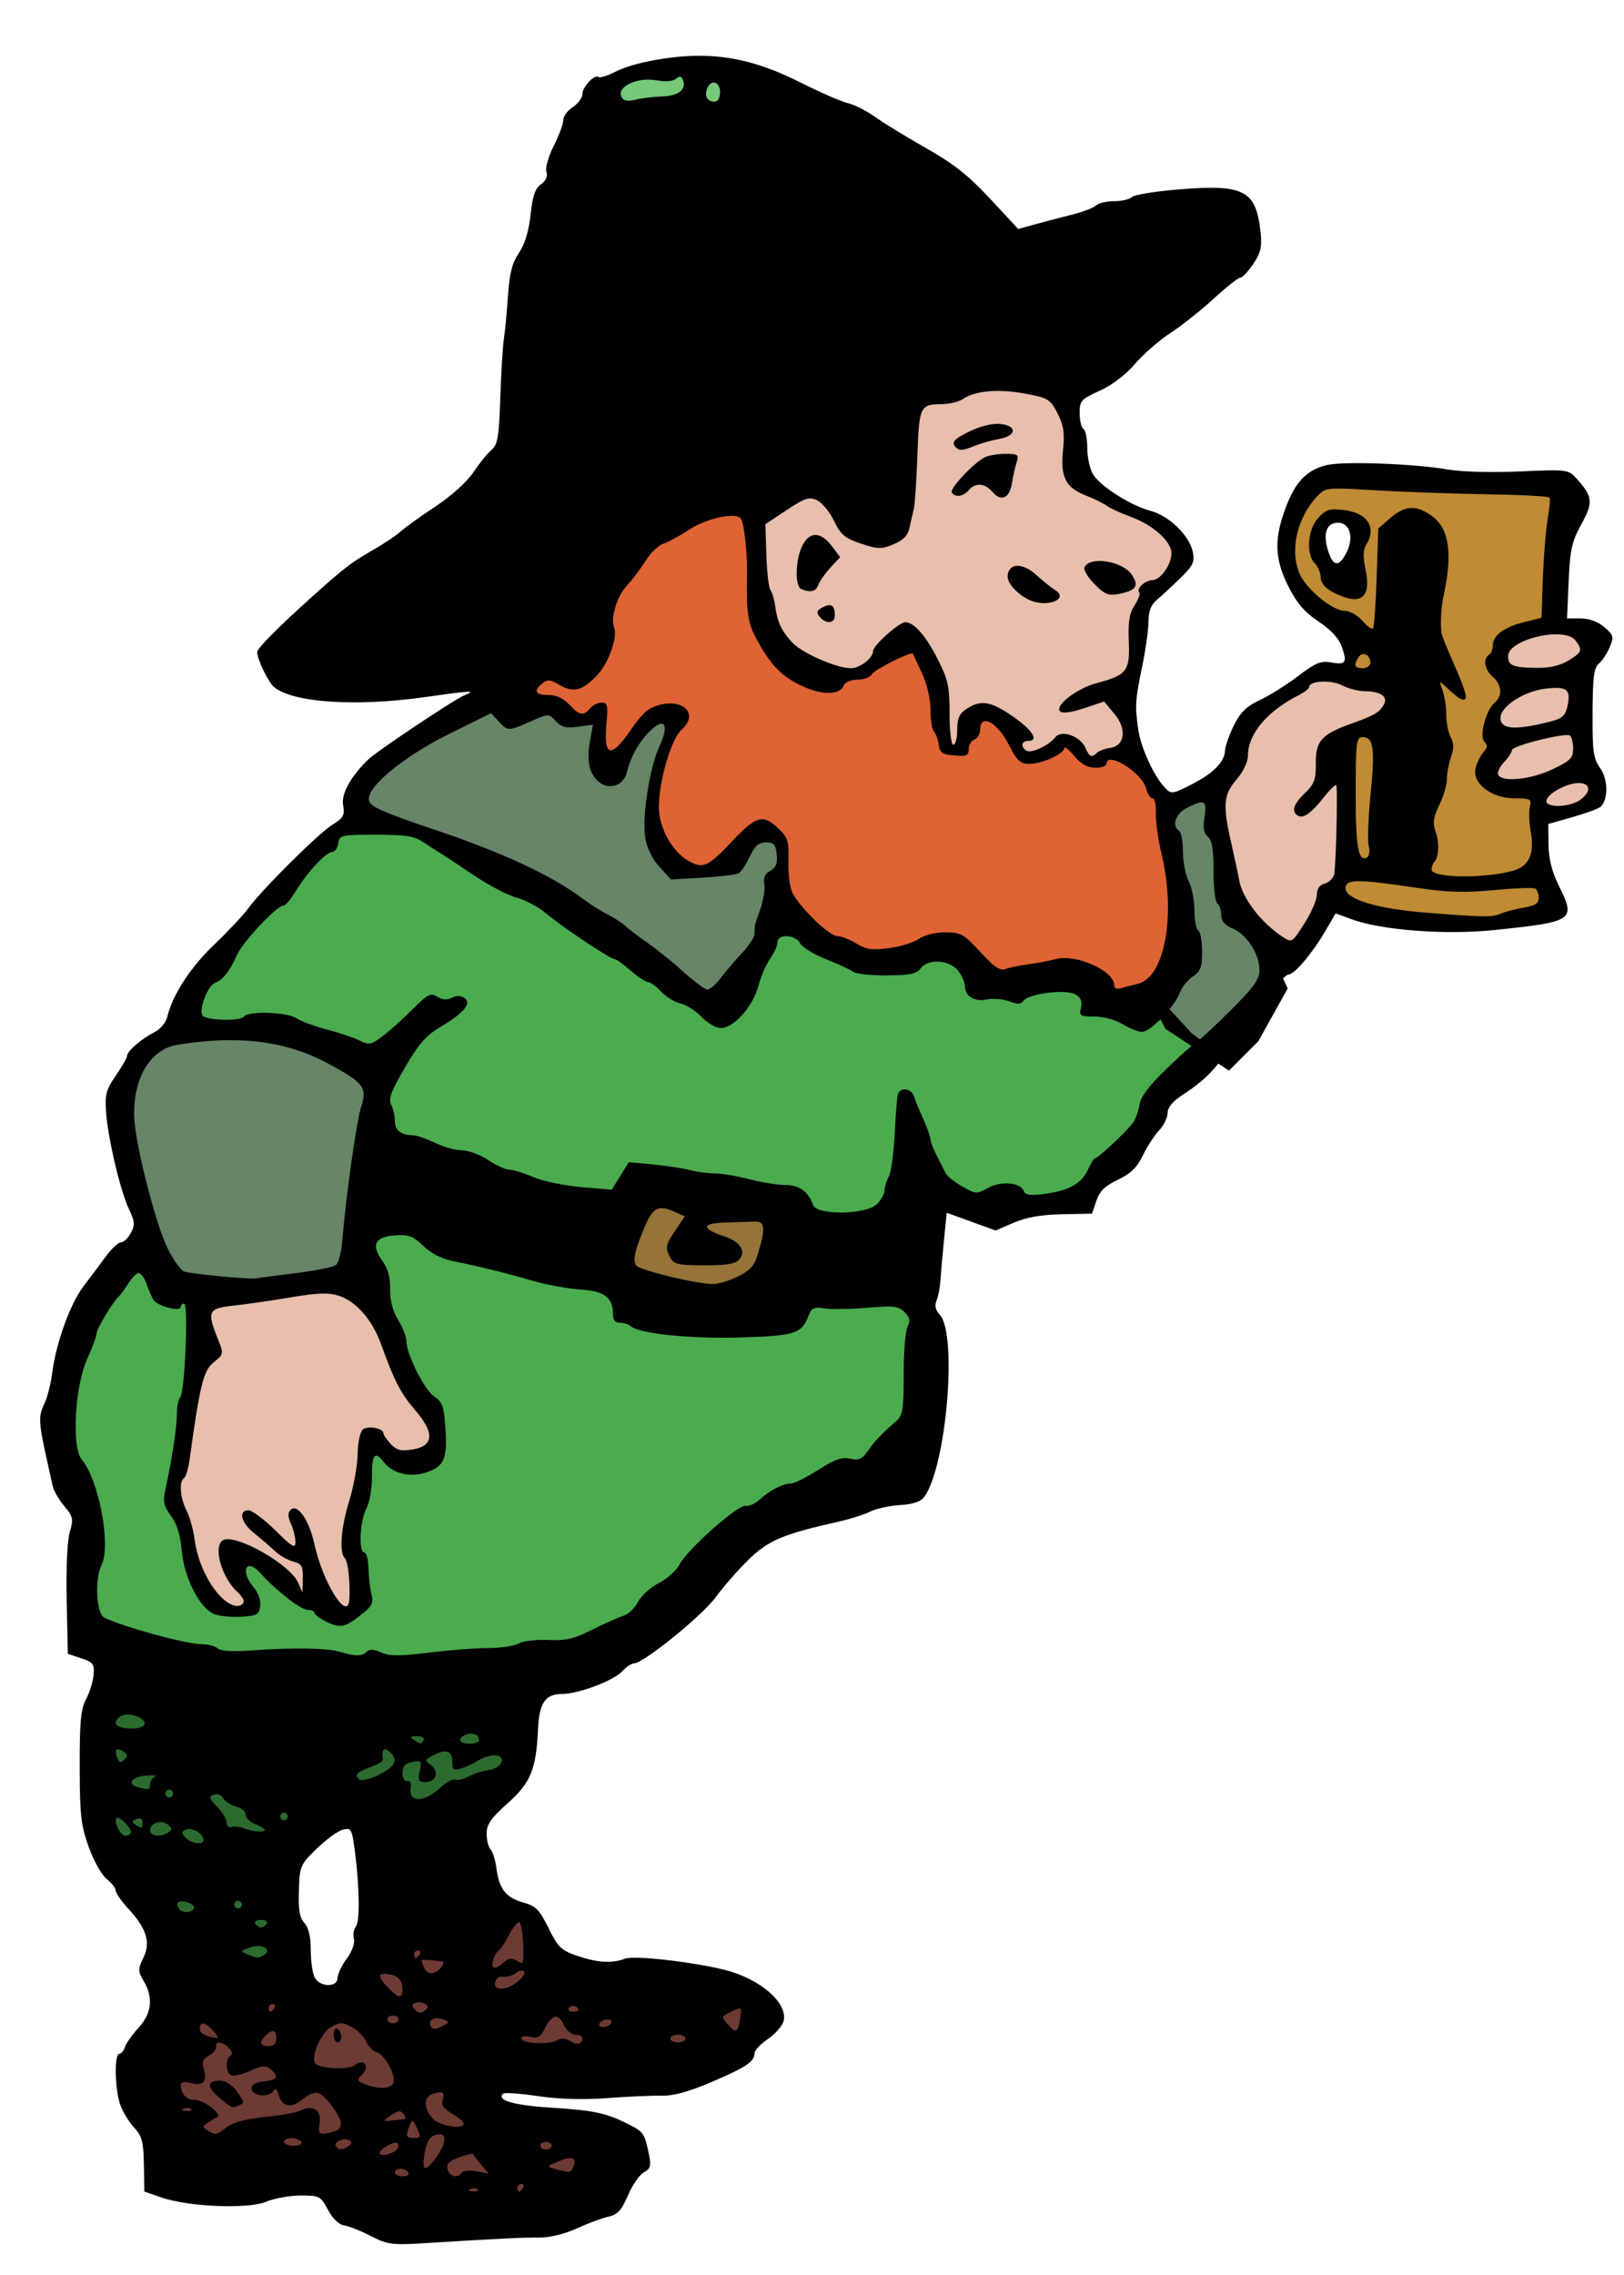
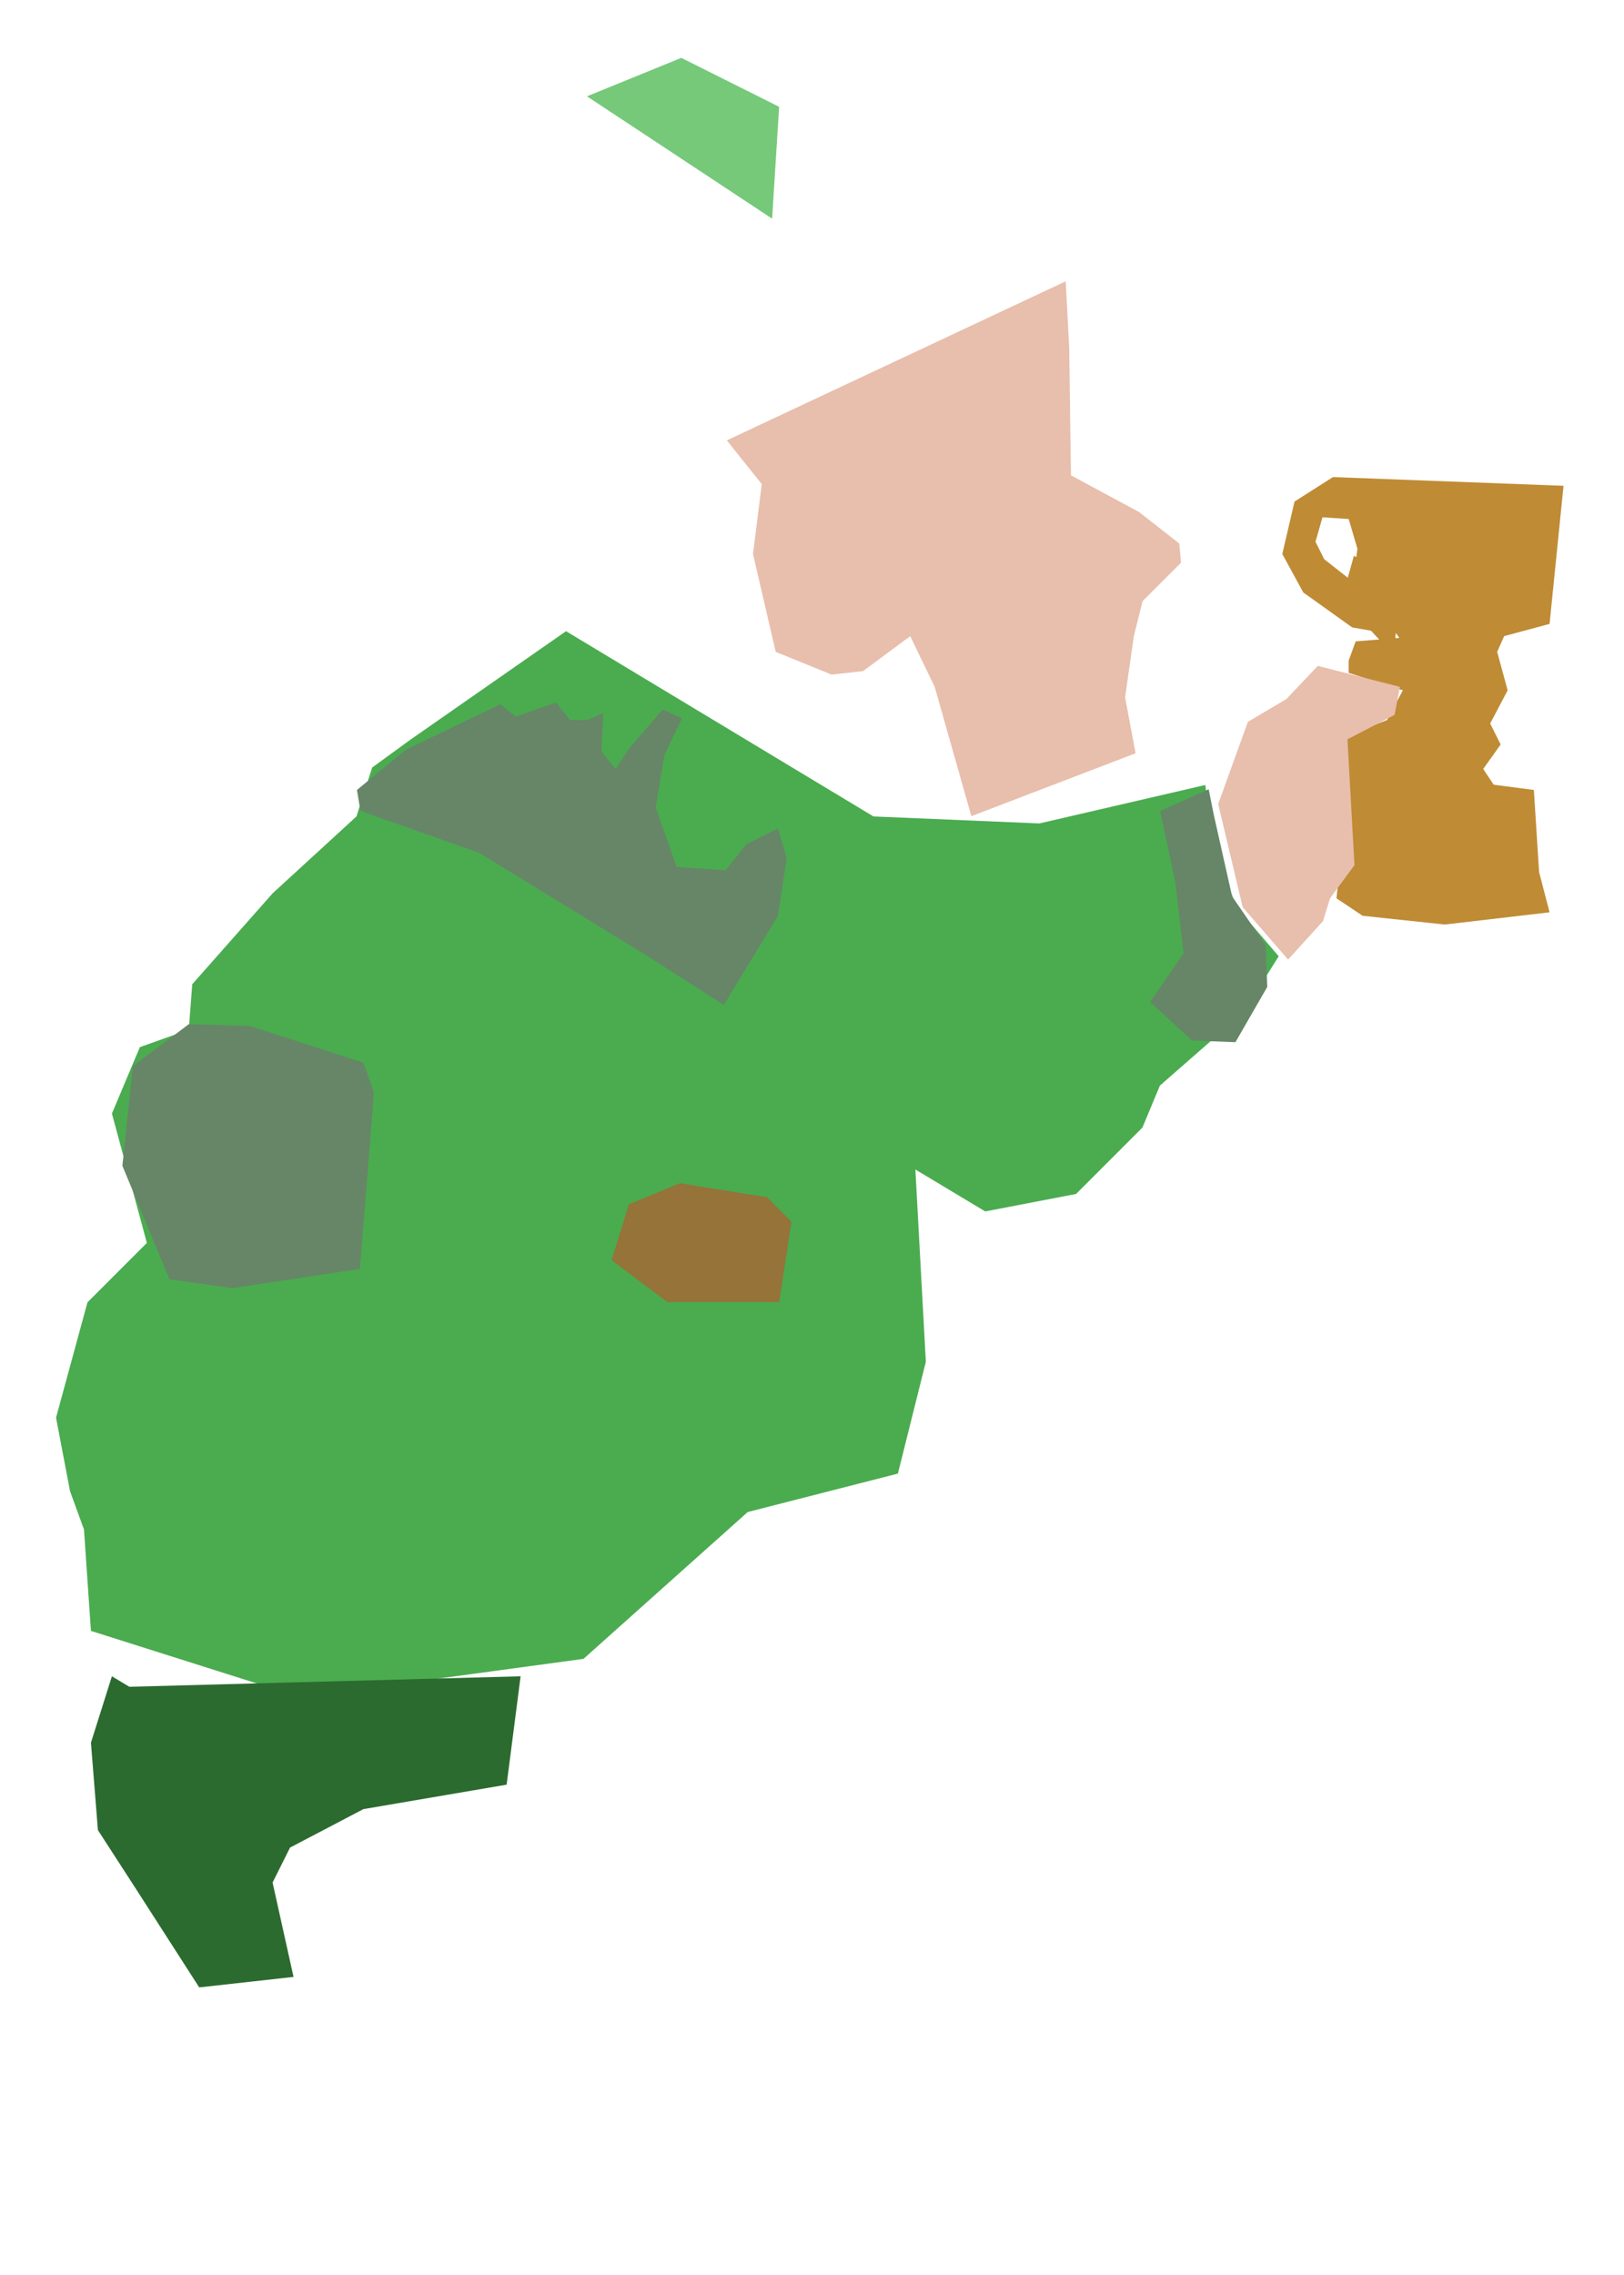
<svg xmlns="http://www.w3.org/2000/svg" width="150mm" height="210mm" version="1.1" viewBox="0 0 150 210">
  <g transform="translate(-.145 -43.582)">
    <g transform="translate(3.704 -3.175)">
      <path d="m94.874 72.724-31.302 14.683 3.227 4.034-0.807 6.454 2.098 9.036 5.163 2.098 2.904-0.323 4.356-3.227 2.259 4.679 3.388 11.94 15.167-5.809-0.968-5.163 0.807-5.647 0.807-3.227 3.55-3.55-0.161-1.775-3.711-2.904-6.293-3.388-0.161-11.779z" fill="#e8beac" />
      <path d="m119.56 90.795-3.55 2.259-1.13 4.84 1.936 3.55 4.518 3.227 1.74 0.307 0.759 0.809-2.177 0.174-0.645 1.775v1.129l5.002 1.613-1.452 2.743-3.711 1.452-0.161 7.745-0.807 7.261 2.421 1.613 7.583 0.807 9.681-1.129-0.968-3.711-0.484-7.583-3.711-0.484-0.968-1.452 1.613-2.259-0.968-1.936 1.613-3.066-0.968-3.55 0.645-1.452 4.195-1.129 1.29-12.747zm-0.968 3.711 2.42 0.161 0.807 2.743-0.104 0.78-0.219-0.134-0.569 2.031-2.174-1.708-0.807-1.613zm6.767 10.673 0.332 0.46-0.368 0.029z" fill="#bf8b34" />
      <path d="m125.74 110.16-7.583-1.936-2.904 3.066-3.55 2.098-2.743 7.583 2.259 9.52 4.195 4.84 3.227-3.55 0.645-2.098 2.259-3.066-0.645-11.617 4.356-2.259z" fill="#e8beac" />
      <path d="m4.84 197.3 19.36 6.131 26.136-3.549 15.165-13.552 13.874-3.549 2.581-10.325-0.968-17.746 6.453 3.872 8.389-1.613 6.131-6.131 1.613-3.872 7.744-6.776 3.227-5.163-3.872-4.517-2.259-5.808-0.645-5.485-15.326 3.55-15.326-0.646-28.394-17.101-14.358 10.003-3.549 2.581-1.452 4.517-7.744 7.099-7.421 8.389-0.323 4.195-4.517 1.613-2.581 6.131 3.227 11.939-5.485 5.485-2.904 10.648 1.291 6.776 1.291 3.549z" fill="#4aac4f" />
-       <path d="m55.988 90.795-12.263 15.974-0.484 5.324 4.518-0.161 1.291 1.452 2.098-0.484 0.323 0.161v3.872l1.291 0.161 3.55-4.034 2.259-0.323-1.452 4.356-0.484 5.809 1.613 3.227 1.452 0.968 3.711-0.645 3.066-3.227 2.098 1.291-0.323 6.777 8.068 4.356 7.906-1.452 4.679 3.227 7.745-0.484 2.098 2.098h3.227l3.711-5.97-1.936-11.779-3.388-5.486-3.066 1.291-2.582-1.936-2.098 0.807-1.452 0.484-1.129-0.807-2.582-3.227-1.452 0.161-0.968 3.227-1.291 0.161-0.807-6.454-2.582-4.195-4.356 3.388-5.324 0.323-3.872-5.809-1.129-13.392z" fill="#df6334" />
      <path d="m8.389 202.46 36.138-0.968-1.291 10.003-13.229 2.259-6.776 3.549-1.613 3.227 1.936 8.712-8.712 0.968-5.808-9.035-3.549-5.485-0.645-8.067 1.936-6.131z" fill="#2c6b2f" />
      <path d="m68.404 56.616-9.035-4.517-8.712 3.549 17.101 11.293z" fill="#75c979" />
      <path d="m13.876 141.3-5.163 3.872-0.968 9.197 4.356 10.488 5.809 0.807 11.779-1.775 1.291-16.296-0.968-2.743-10.488-3.388z" fill="#668667" />
      <path d="m42.641 111.77-8.713 4.195-4.518 3.711 0.323 1.936 10.972 3.872 15.006 9.197 7.583 4.84 5.002-8.229 0.807-5.324-0.807-2.743-2.904 1.452-1.936 2.42-4.518-0.323-1.936-5.486 0.807-4.84 1.613-3.388-1.775-0.807-3.066 3.55-1.291 1.936-1.291-1.613 0.161-3.55-1.452 0.645h-1.613l-1.291-1.613-3.711 1.291z" fill="#668667" />
-       <path d="m34.367 222.62-6.454 9.52-5.809-1.775-10.165 0.968-0.484 10.649 1.936 4.679 14.683 0.484 6.777 5.002 14.844-1.775 4.034-5.97-11.456-2.098-1.775-4.679 9.036 0.161 12.263-0.807 5.647-4.356-2.582-2.259-12.908 0.484-6.293-4.518-0.484-3.55-6.293 0.323-1.613 1.452-2.259-0.968z" fill="#6d3b34" />
-       <path d="m14.521 165.98-0.323 7.583-1.936 11.133 1.452 4.356 0.968 3.388 1.613 2.098 1.936 0.645 1.452-0.323-1.613-3.55 0.645-1.129 2.743 1.291 2.098 2.42 1.936 0.323 2.42 1.775 1.452-1.291-0.323-6.454 1.613-9.036 1.613 1.775 3.55 0.161 0.807-1.129v-1.291l-6.777-13.715h-4.356l-5.647 0.645z" fill="#e8beac" />
-       <path d="m143.28 104.67h-6.454l-2.259 1.452 0.645 3.388h1.936l-2.42 1.936-0.807 2.42 0.968 1.613-1.129 2.904 1.291 0.645h3.227v2.42l1.613 0.323 3.388-1.129v-2.098l-1.775-6.615 1.291-3.711z" fill="#e8beac" />
      <path d="m59.215 155.98-4.679 1.936-1.613 5.163 5.163 3.872h10.326l1.129-7.422-2.259-2.259z" fill="#957339" />
      <path d="m108.08 119.61-4.484 2.01 1.392 6.494 0.773 6.649-3.092 4.484 3.865 3.556 4.02 0.155 2.938-5.102-0.155-3.865-3.092-4.484-1.701-7.576z" fill="#668667" />
-       <path transform="matrix(.265 0 0 .265 -3.559 46.757)" d="m243.56 19.432c-10.058 0.015-22.982 2.463-28.877 5.471-2.916 1.488-5.645 2.361-6.064 1.941-1.227-1.227-5.644 3.44-5.644 5.963 0 1.269-1.501 3.291-3.334 4.492-1.833 1.201-3.334 3.268-3.334 4.594 0 1.325-1.493 5.359-3.318 8.965-1.855 3.665-2.975 7.639-2.539 9.012 0.503 1.585-0.174 3.123-1.908 4.338-2.016 1.412-2.921 4.062-3.621 10.6-0.615 5.738-1.998 10.282-4.047 13.301-2.359 3.477-3.282 7.092-3.818 14.949-0.389 5.7-1.034 12.465-1.434 15.031-0.4 2.567-0.965 11.831-1.256 20.588-0.45 13.518-0.907 16.235-3.023 18-1.371 1.143-4.206 4.644-6.301 7.779-2.239 3.351-7.71 8.28-13.271 11.961-5.204 3.444-10.662 7.367-12.129 8.719-1.467 1.351-5.967 4.349-10 6.66-7.288 4.176-9.754 6.078-21.127 16.293-11.486 10.316-18.873 17.771-18.873 19.049 0 2.48 3.862 10.51 5.848 12.158 6.623 5.497 28.564 6.95 52.818 3.5 15.893-2.261 17.881-2.36 13.711-0.682-3.584 1.442-30.817 19.612-33.793 22.547-6.166 6.081-9.326 11.88-8.629 15.836 0.614 3.485 0.106 4.415-3.703 6.769-4.933 3.049-24.497 22.463-29.367 29.143-1.733 2.377-7.087 8.076-11.896 12.666-8.293 7.915-14.483 17.45-16.348 25.176-0.464 1.923-2.447 4.294-4.408 5.271-4.417 2.202-9.566 6.628-9.566 8.225 0 0.657-1.77 3.769-3.936 6.916-3.435 4.992-3.868 6.638-3.389 12.906 0.718 9.391 4.96 27.275 7.979 33.635 2.038 4.295 2.131 5.507 0.641 8.291-0.96 1.793-2.512 3.26-3.451 3.26-0.939 0-3.341 2.25-5.34 5-1.998 2.75-5.452 7.367-7.674 10.26-4.641 6.043-9.601 19.739-10.939 30.211-0.506 3.957-1.794 8.926-2.863 11.039-1.969 3.893-1.837 6.599 0.922 18.824 0.828 3.667 1.778 7.969 2.111 9.562 0.333 1.593 2.137 4.718 4.01 6.943 3.1 3.684 3.274 4.498 1.928 9.104-0.872 2.983-1.311 12.711-1.07 23.723l0.406 18.668 4.666 1.541c4.159 1.373 4.628 2 4.314 5.769-0.194 2.326-1.373 6.132-2.621 8.459-1.843 3.438-2.259 7.852-2.227 23.562 0.035 16.857 0.439 20.443 3.162 28 1.718 4.767 4.53 9.767 6.248 11.111 1.718 1.345 3.127 3.144 3.131 4 0.004 0.856 2.028 3.756 4.498 6.445 6.328 6.889 7.755 11.625 5.137 17.031-1.906 3.936-1.894 4.627 0.137 8.065 3.411 5.775 2.815 11.201-1.785 16.238-2.204 2.413-4.343 5.449-4.756 6.748-0.412 1.299-1.31 2.361-1.994 2.361-1.74 0-1.554 12.007 0.271 17.469 0.833 2.493 3.011 6.146 4.84 8.119 2.847 3.072 3.35 4.94 3.486 12.988l0.158 9.398 6 2.068c9.493 3.272 30.213 4.102 36.496 1.461 2.84-1.194 8.24-2.167 12-2.166 6.535 0.003 6.955 0.224 9.504 5 1.623 3.041 3.811 5.159 5.59 5.412 1.607 0.229 5.808 1.893 9.334 3.697 6.025 3.083 7.254 3.227 20.41 2.406 23.952-1.495 32.463-1.905 38.494-1.853 3.425 0.029 8.728-1.278 12.865-3.172 3.871-1.772 8.839-3.618 11.041-4.102 3.204-0.704 4.568-2.19 6.824-7.434 1.551-3.605 4.047-7.212 5.549-8.016 2.206-1.181 2.567-2.277 1.879-5.703-1.529-7.612-1.918-8.266-6.311-10.564-8.284-4.335-12.419-5.276-27.357-6.223-13.604-0.862-19.64-2.575-17.303-4.912 0.461-0.461 5.897-0.086 12.08 0.834 7.376 1.097 15.771 1.337 24.408 0.699 7.24-0.535 15.775-0.91 18.967-0.834 3.967 0.094 9.454-1.426 17.334-4.805 12.027-5.156 14.856-7.059 14.871-10.006 0.005-0.969 2.116-3.197 4.689-4.949 2.573-1.753 5.021-4.545 5.438-6.207 1.599-6.37-8.243-14.849-20.803-17.924-11.496-2.814-31.264-5.019-34.42-3.838-4.577 1.712-9.685 1.411-16.715-0.984-5.575-1.9-6.688-2.977-9.977-9.645-3.179-6.445-4.431-7.71-8.859-8.953-6.025-1.69-8.384-4.7-9.303-11.877-0.366-2.855-1.279-5.804-2.029-6.555-0.75-0.75-1.38-3.195-1.4-5.432-0.03-3.275 1.421-5.375 7.453-10.787 7.978-7.158 9.838-11.761 10.484-25.945 0.4-8.789 2.566-12 8.096-12 5.928 0 18.308-4.653 21.363-8.029 1.313-1.451 3.103-2.639 3.978-2.639 3.249 0 23.741-16.592 28.451-23.037 2.683-3.67 7.878-9.595 11.545-13.168 6.84-6.666 12.068-8.866 31.332-13.178 4.033-0.903 8.995-2.481 11.023-3.508 2.029-1.027 6.69-2.046 10.357-2.266 4.634-0.277 7.222-1.157 8.482-2.881 7.665-10.483 11.608-56.513 5.426-63.344-1.519-1.679-1.92-3.314-1.203-4.902 0.591-1.311 1.21-4.482 1.375-7.049 0.165-2.567 0.73-8.936 1.254-14.154l0.951-9.488 8.531 3.094 8.529 3.094 6.305-2.725c4.343-1.877 9.566-2.791 16.793-2.939l10.488-0.215 1.512-4.479c1.13-3.35 3.02-5.195 7.51-7.332 4.461-2.123 6.686-4.284 8.676-8.426 1.472-3.063 4.023-7.003 5.668-8.754 1.645-1.75 2.99-4.487 2.99-6.08 0-1.881 1.754-4.038 5-6.15 5.606-3.648 9.058-6.566 12.664-11.035l3.717 2.445 10.227-10.227 10.227-18.408-1.617-3.504c0.92-0.869 1.614-1.37 1.978-1.373 2.016-0.014 8.24-7.385 12.748-15.094l3.609-6.172 5.723 2.094c10.319 3.777 32.685 5.462 49.434 3.725 27.886-2.892 28.607-3.376 22.717-15.301-2.488-5.037-3.615-9.469-3.674-14.459l-0.086-7.195 8.559-2.43c4.707-1.336 9.098-2.969 9.756-3.627 2.651-2.65 2.538-9.547-0.219-13.418-2.391-3.358-2.726-5.78-2.662-19.23 0.059-12.369 0.489-15.732 2.191-17.145 1.165-0.967 2.866-3.54 3.781-5.717 1.53-3.64 1.38-4.202-1.871-6.998-2.241-1.928-5.266-3.042-8.264-3.043l-4.729-0.002 0.564-12.891c0.486-11.122 1.098-13.867 4.453-19.98 4.213-7.677 3.981-9.605-1.938-16.105-2.609-2.865-3.345-2.949-19.555-2.225-9.519 0.425-20.299 0.148-24.789-0.639-11.683-2.046-36.502-2.975-42.408-1.588-6.93 1.628-10.966 5.759-14.316 14.648-4.17 11.065-3.975 17.939 0.779 27.447 3.006 6.012 5.639 9.095 10.598 12.408 4.45 2.974 7.107 5.89 8.16 8.953 1.884 5.481 1.323 6.221-3.996 5.275-3.351-0.596-5.39 0.26-11.215 4.719-3.915 2.997-9.914 6.767-13.332 8.379-4.799 2.263-6.886 4.298-9.16 8.932-1.62 3.3-2.99 7.199-3.045 8.666-0.149 4.006-4.093 7.989-11.762 11.875-6.671 3.38-6.959 3.413-9.234 1.041-3.829-3.993-8.369-13.945-9.268-20.311-1.173-8.315-1.073-9.909 1.397-21.938 1.204-5.867 2.189-12.918 2.189-15.668 1.5e-4 -3.426 0.874-5.733 2.773-7.332 1.525-1.283 5.183-4.67 8.129-7.525 4.633-4.49 5.245-5.746 4.535-9.297-1.135-5.676-8.27-12.613-14.723-14.316-6.777-1.789-17.177-8.334-19.939-12.551-1.159-1.769-2.107-5.903-2.107-9.186s-0.601-6.34-1.334-6.793c-0.733-0.453-1.334-2.921-1.334-5.484 0-4.332 0.494-4.885 7-7.826 4.266-1.928 9.084-5.594 12.334-9.385 2.933-3.421 8.474-8.251 12.312-10.732 3.838-2.482 10.583-7.825 14.988-11.875 4.405-4.05 8.593-7.363 9.307-7.363 0.713 0 2.754-2.144 4.535-4.766 2.617-3.853 3.116-5.937 2.602-10.877-1.539-14.769-5.596-16.961-28.08-15.164-8.403 0.672-15.936 1.879-16.738 2.682-0.803 0.803-3.62 1.459-6.26 1.459s-5.465 0.666-6.279 1.48c-0.814 0.814-4.684 2.282-8.6 3.262-3.916 0.98-9.691 2.492-12.832 3.359l-5.711 1.578-9.791-10.539c-7.498-8.07-12.72-12.197-22.289-17.611-6.873-3.889-14.897-8.795-17.83-10.902-2.933-2.107-7.134-4.237-9.334-4.732-2.2-0.496-9.699-3.763-16.666-7.26-12.96-6.505-23.647-9.309-35.414-9.291zm-6.465 7.32c0.386 0.059 0.677 0.42 0.934 1.09 1.292 3.367-1.522 5.575-7.346 5.769-3.14 0.105-7.216 0.596-9.059 1.094-1.842 0.497-3.793 0.463-4.334-0.078-3.68-3.68 4.095-8.052 11.762-6.613 2.838 0.532 5.5 0.31 6.533-0.547 0.641-0.532 1.124-0.774 1.51-0.715zm11.73 2.008c1.125 0.039 2.148 1.231 2.148 3.328 0 2.013-0.761 3.332-1.922 3.332-2.524 0-3.619-1.908-2.607-4.545 0.568-1.479 1.506-2.146 2.381-2.115zm98.74 107.42c3.026-0.018 6.351 0.294 9.807 0.949 8.015 1.52 8.72 1.952 11.238 6.889 2.132 4.178 2.527 6.802 1.912 12.688-0.985 9.426 0.855 13.112 7.936 15.895 3.017 1.185 6.318 2.803 7.334 3.594 1.016 0.79 4.847 2.547 8.514 3.902 7.684 2.841 14 8.527 14 12.605 0 3.953-3.853 9.389-6.656 9.389-2.544 0-5.799 3.099-4.559 4.34 0.419 0.419-0.314 2.404-1.629 4.41-1.826 2.787-2.304 5.784-2.022 12.695 0.418 10.249-0.689 11.657-11.406 14.48-6.663 1.755-14.51 7.824-12.594 9.74 0.836 0.836 3.785 0.467 8.342-1.047l7.049-2.342 3.594 4.305c4.438 5.315 3.68 11.145-1.541 11.863-1.784 0.245-3.813 0.997-4.51 1.668l-0.002-0.002c-1.901 1.832-2.636 1.515-4.082-1.76-1.783-4.039-8.354-6.337-10.447-3.654-2.253 2.887-8.388 5.758-10.076 4.715-2.121-1.311-1.79-3.412 0.539-3.412 4.324 0 1.169-4.376-6.971-9.668-6.469-4.205-9.769-4.552-14.408-1.512-2.559 1.677-3.287 3.298-3.287 7.332 0 2.849-0.601 5.18-1.334 5.18-0.779 0-1.332-4.5-1.332-10.834 0-9.474-0.519-11.855-4.125-18.951-4.182-8.23-8.257-12.881-11.285-12.881-2.212 0-11.258 8.067-11.258 10.039 0 2.424-4.581 5.961-7.721 5.961-5.083 0-17.035-5.249-20.504-9.004-3.762-4.072-5.17-7.125-5.926-12.855-0.28-2.123-1.003-4.521-1.607-5.332-0.604-0.811-1.249-6.311-1.436-12.221l-0.34-10.744 7.396-4.91c6.34-4.21 7.847-4.704 10.559-3.469 1.74 0.793 4.42 4.027 5.955 7.188 2.373 4.885 3.785 6.075 9.422 7.947 5.941 1.973 7.123 1.997 11.369 0.223 3.392-1.417 4.965-3.047 5.533-5.734 0.437-2.065 1.104-4.955 1.482-6.422 0.379-1.467 0.945-9.833 1.26-18.592 0.624-17.383 0.927-18.021 8.594-18.055 2.587-0.011 5.888-0.83 7.334-1.82 2.628-1.799 6.845-2.745 11.889-2.775zm-0.025 11.453c-2.588 0.054-6.267 1.02-9.295 2.486-5.822 2.818-6.83 3.967-5.049 5.748 1.229 1.228 2.357 1.122 6.689-0.629 2.064-0.834 5.853-1.894 8.42-2.356 6.125-1.101 6.31-4.637 0.273-5.217-0.32-0.031-0.669-0.041-1.039-0.033zm2.834 10.457c-2.7 0-5.987 0.575-7.303 1.279-3.975 2.128-12.145 10.897-11.35 12.184 1.132 1.832 4.064 1.437 5.918-0.797 2.29-2.759 5.644-2.502 8.334 0.639 2.997 3.501 5.906 2.176 6.725-3.062 0.365-2.333 1.096-5.592 1.625-7.242 0.879-2.742 0.538-3-3.949-3zm115.86 12.094c2.724-0.019 6.803 0.22 13.283 0.605 9.601 0.571 27.056 1.193 38.789 1.381 11.733 0.188 21.535 0.704 21.781 1.148 0.246 0.445 0.048 3.171-0.439 6.057-0.996 5.893-1.717 15.399-2.094 27.598l-0.252 8.219-6.164 1.549c-6.982 1.755-10.832 4.648-10.832 8.143 0 1.31-0.599 2.754-1.332 3.207-2.191 1.354-1.517 5.25 1.332 7.689 3.158 2.704 3.456 6.662 0.674 8.971-3.064 2.543-5.479 11.734-3.582 13.631 1.163 1.163 1.081 2.047-0.338 3.623-1.033 1.147-2.268 3.645-2.744 5.553-1.31 5.251 5.494 10.533 13.57 10.533 5.586 0 5.99 0.227 5.34 3-0.387 1.65-0.265 5.399 0.271 8.332 1.469 8.039-0.498 12.379-6.314 13.936-10.29 2.754-28.209 2.469-28.209-0.449 0-0.939 0.416-2.123 0.924-2.631 1.628-1.628 1.85-6.629 0.471-10.586-1.063-3.05-0.796-4.971 1.299-9.307 1.452-3.005 2.639-7.061 2.639-9.014 0-1.953 0.645-5.397 1.432-7.654 1.053-3.021 1.012-4.886-0.154-7.066-0.872-1.629-1.553-5.288-1.514-8.131 0.039-2.843-0.832-7.331-1.935-9.973-1.616-3.869 7.419 7.722 8.689 4.654 0.93-2.244-7.891-19.41-8.393-22.76-0.468-3.127-0.134-8.986 0.742-13.02 3.139-14.448 1.966-23.048-3.74-27.4-5.553-4.235-9.565-4.127-14.801 0.4l-4.24 3.668-0.564 17.076c-0.311 9.393-0.886 17.399-1.277 17.791-0.392 0.392-2.066-0.843-3.719-2.744-1.66-1.909-4.425-3.457-6.176-3.457-4.302 0-13.486-7.616-15.768-13.076-3.382-8.093-0.773-19.387 6.182-26.76 1.85-1.961 2.625-2.705 7.164-2.736zm-0.902 7.244c-2.597-0.021-3.793 0.74-5.852 2.961-3.708 4.001-4.352 12.712-1.174 15.891 1.1 1.1 2.016 3.307 2.031 4.904 0.02 1.905 1.513 3.676 4.334 5.144 9.466 4.927 13.433 2.119 11.279-7.981-0.914-4.284-0.857-6.813 0.193-8.494 3.795-6.076 0.599-11.153-7.664-12.17-1.26-0.155-2.283-0.249-3.148-0.256zm-210.72 2.262c1.837-0.057 3.203 0.268 3.691 1.059 1.042 1.686 2.148 11.397 2.051 18.008-0.224 15.167 0.209 18.127 3.553 24.27 4.903 9.008 9.059 13.111 16.541 16.33 6.822 2.934 12.433 2.639 13.723-0.721 0.397-1.036 2.505-1.879 4.695-1.879 2.187 0 4.457-0.857 5.043-1.904 0.931-1.663 13.828-8.101 14.281-7.129 0.094 0.202 1.509 3.231 3.144 6.734 1.771 3.793 2.973 8.944 2.973 12.734 0 3.5 0.549 6.934 1.221 7.631 0.671 0.697 1.423 2.766 1.668 4.6 0.374 2.792 1.258 3.401 5.445 3.748 4.213 0.349 5 0.003 5-2.191 0-1.433 0.9-2.949 2-3.371 1.1-0.422 2-1.987 2-3.477 0-5.814 6.024-2.555 10.084 5.457 2.772 5.471 3.891 6.502 7.066 6.502 4.348 0 12.184-3.558 12.184-5.533 0-0.736 1.553 0.507 3.451 2.764 2.399 2.851 4.637 4.102 7.334 4.102 2.135 0 3.881-0.599 3.881-1.332 0-4.716 12.465 3.026 13.867 8.613 0.467 1.862 1.464 3.387 2.213 3.387 0.749 0 1.261 2.25 1.139 5-0.122 2.75 0.822 9.435 2.098 14.857 4.951 21.05 0.948 42.518-8.34 44.732-2.004 0.478-4.693 1.181-5.977 1.562-1.448 0.43-2.334-0.021-2.334-1.189 0-4.899-13.25-10.802-20.189-8.994-2.462 0.641-6.877 1.472-9.811 1.846-2.934 0.374-6.451 1.108-7.814 1.631-1.898 0.728-3.958-0.657-8.791-5.914-5.777-6.284-6.812-6.865-12.223-6.865-3.397 0-7.282 0.96-9.135 2.258-1.774 1.242-6.466 2.699-10.426 3.236-5.916 0.803-7.951 0.519-11.406-1.588-2.313-1.41-5.315-2.566-6.672-2.568-2.643-0.005-12.33-9.209-15.385-14.617-1.102-1.95-1.766-6.544-1.641-11.334 0.193-7.359-0.135-8.379-3.797-11.816-5.095-4.784-7.543-4.065-15.756 4.623-8.367 8.85-10.044 9.679-14.707 7.268-6.054-3.131-10.914-11.648-10.914-19.129 0-8.996 4.38-23.86 7.941-26.949 5.904-5.121 1.027-10.754-7.486-8.645-4.078 1.01-6.118 2.762-10.277 8.82-6.795 9.898-9.477 9.338-8.471-1.766 0.621-6.852 0.42-7.793-1.67-7.793-1.307 0-3.124 0.9-4.037 2-2.299 2.77-3.645 2.52-7.217-1.334-2.03-2.19-4.523-3.332-7.269-3.332-4.589 0-5.309-1.405-2.092-4.074 1.731-1.437 2.757-1.335 6.016 0.59 4.799 2.835 8.014 1.973 13.152-3.525 3.957-4.234 7.109-13.154 5.828-16.492-1.299-3.386 0.931-10.792 4.363-14.496 1.863-2.01 4.826-5.935 6.586-8.723 1.76-2.788 4.572-5.491 6.25-6.008 1.677-0.517 5.568-2.624 8.646-4.682 4.334-2.896 10.665-4.865 14.707-4.99zm211.76 2.4c4.077 0 5.576 4.967 3.057 10.137-2.596 5.327-4.655 5.312-6.424-0.047-2.051-6.216-0.759-10.09 3.367-10.09zm-181.97 4.264c-1.786-0.082-3.405 1.11-4.686 3.586-2.497 4.829-2.752 14.323-0.41 15.268 3.244 1.309 5.094 0.854 5.904-1.451 0.451-1.283 2.349-3.986 4.215-6.006l3.393-3.674-2.723-3.66c-1.952-2.624-3.907-3.981-5.693-4.062zm98.578 9.059c-2.475 0.042-4.482 0.771-5.004 2.338-0.304 0.913 1.32 3.533 3.609 5.822 3.502 3.502 4.834 4.028 8.4 3.314 6.042-1.208 7.092-2.755 4.529-6.666-1.992-3.039-7.411-4.878-11.535-4.809zm-28.252 1.678c-1.85-0.021-3.187 1.03-3.49 3.156-0.263 1.842 1.047 4.041 3.769 6.332 2.697 2.269 5.756 3.512 8.656 3.512 5.256 0 7.507-2.534 4.072-4.584-1.304-0.779-4.203-3.096-6.443-5.148-2.352-2.155-4.715-3.247-6.564-3.268zm-65.717 13.705c-0.612 0.014-1.374 0.273-2.299 0.768-2.055 1.1-2.256 1.767-0.994 3.287 2.226 2.682 5.256 2.373 5.256-0.537 0-2.401-0.617-3.55-1.963-3.518zm252.98 10.158c3.204-0.058 5.94 0.571 7.129 2.137 2.572 3.388 2.326 4.086-2.477 7.014-2.888 1.761-6.557 2.61-11 2.543-8.37-0.126-10-0.789-10-4.066 0-4.057 9.3-7.5 16.348-7.627zm-66.57 6.893c1.143 0.096 2.223 1.248 2.223 2.988 0 1.057-1.199 1.922-2.666 1.922-2.895 0-3.27-0.984-1.463-3.838 0.511-0.807 1.22-1.13 1.906-1.072zm-14.828 9.592c2.379-0.126 5.232 0.268 7.133 1.26 2.154 1.123 5.718 2.055 7.918 2.07 5.734 0.041 8.369 1.988 6.578 4.861-1.679 2.694-3.241 3.589-11.244 6.445-10.329 3.687-12.448 6.04-12.357 13.734 0.067 5.72-0.492 7.263-3.781 10.414-3.988 3.821-4.835 6.44-2.539 7.859 1.942 1.2 4.605-0.677 9.232-6.51 2.262-2.851 4.182-4.651 4.268-4 0.477 3.633-0.207 29.242-0.834 31.219-0.409 1.288-1.925 2.652-3.367 3.029-1.685 0.441-2.621 1.826-2.621 3.873 0 1.753-1.951 6.245-4.334 9.984-4.308 6.759-4.352 6.784-7.666 4.604-7.397-4.867-13.909-13.322-15.037-19.525-0.4-2.2-1.681-8.201-2.846-13.334-2.975-13.107-2.671-16.56 1.935-21.949 2.361-2.762 3.947-6.137 3.947-8.4 0-7.417 6.744-15.402 17.666-20.916 2.017-1.018 3.666-2.302 3.666-2.853 0-1.092 1.905-1.739 4.283-1.865zm81.684 2.172c4.367-0.027 5.096 1.638 4.031 6.488-0.692 3.152-1.847 4.194-5.764 5.191-12.529 3.192-17.566 2.838-17.566-1.23 0-3.978 8.182-9.293 15.672-10.18 1.418-0.168 2.619-0.263 3.627-0.27zm-371.13 8.824 2.635 2.828c3.239 3.477 3.39 3.477 11.152 0.043 6.291-2.783 6.295-2.783 8.777-0.119 1.95 2.093 3.608 2.515 7.725 1.963l5.242-0.703-0.965 5.273c-1.274 6.97-0.533 11.156 2.518 14.211 3.532 3.537 9.086 1.986 10.248-2.861 1.306-5.447 4.095-10.455 8.002-14.361 5.055-5.055 6.91-2.42 3.484 4.949-3.5 7.529-6.229 24.662-5.096 31.984 0.569 3.678 2.365 7.406 4.932 10.244l4.035 4.461 11.113-0.639c6.112-0.352 11.785-1.056 12.607-1.565 0.822-0.508 2.534-3.128 3.803-5.822 1.749-3.715 3.109-4.898 5.629-4.898 2.76 0 3.393 0.721 3.734 4.246 0.304 3.143-0.279 4.614-2.246 5.666-1.837 0.983-2.478 2.4-2.08 4.596 0.317 1.746-0.3 5.654-1.369 8.686-2.072 5.871-2.049 5.777-2.049 8.762 0 1.075-1.951 4.035-4.334 6.574-2.383 2.539-5.73 6.459-7.436 8.711-1.706 2.252-3.805 4.067-4.666 4.033-0.861-0.033-4.566-2.779-8.232-6.104-3.667-3.325-9.366-7.92-12.666-10.211-3.3-2.291-6.807-4.957-7.793-5.926-0.986-0.969-3.686-2.719-6-3.889-2.314-1.169-6.272-3.672-8.795-5.562-10.613-7.952-27.41-15.829-50.078-23.48-20.244-6.833-24.063-8.54-24.4-10.906-0.664-4.648 12.371-15.288 28.434-23.211l14.135-6.973zm374.66 7.627c0.67-0.028 1.148 0.016 1.363 0.148 0.626 0.387 1.137 2.426 1.137 4.529 0 3.321-0.954 4.275-7.25 7.254-7.442 3.521-17.227 4.56-18.811 1.998-0.487-0.788 0.378-2.775 1.922-4.418 1.544-1.643 2.807-3.575 2.807-4.291 0-1.309 14.143-5.025 18.832-5.221zm-70.809 0.695c3.753 0 4.298 4.025 2.703 19.98-0.804 8.04-1.097 16.068-0.652 17.84s0.227 3.581-0.482 4.019c-3.102 1.917-4.07-3.39-4.051-22.197 0.019-18.204 0.2-19.643 2.482-19.643zm75.182 16c4.309 0 4.568 3.073 0.498 5.924-3.625 2.539-11.703 2.79-11.703 0.363 0-2.36 6.999-6.287 11.205-6.287zm-131.66 6.748c1.719-0.121 1.889 1.444 1.305 5.096-0.6 3.753-0.281 5.632 1.162 6.83 1.455 1.208 1.992 4.46 1.992 12.078 0 5.734 0.599 10.795 1.332 11.248 0.733 0.453 1.334 2.215 1.334 3.916 0 2.177 1.181 3.583 3.988 4.746 4.886 2.024 9.346 8.904 9.346 14.42 0 3.338-1.894 5.983-10.17 14.205-4.268 4.24-8.4 8.141-10.564 10.004l-3.033-2.25-7.572-8.277c1.611-2.003 2.943-4.046 3.547-5.676 0.729-1.968 2.78-4.532 4.559-5.697 2.697-1.767 3.234-3.207 3.234-8.676 0-3.607-0.601-6.928-1.334-7.381-0.733-0.453-1.338-3.64-1.342-7.08-0.004-3.44-0.905-7.972-2-10.072-1.095-2.1-1.992-6.716-1.992-10.256 0-3.54-0.599-6.806-1.332-7.26-2.687-1.661-1.286-5.956 2.6-7.965 2.32-1.2 3.91-1.881 4.941-1.953zm-287.54 11.252c10.443 0 13.37 0.468 16.672 2.666 2.203 1.467 5.001 3.267 6.217 4 1.216 0.733 6.372 4.136 11.457 7.561 5.085 3.425 11.745 6.9 14.801 7.723 3.055 0.823 7.497 3.163 9.871 5.201 5.28 4.533 22.709 16.184 24.209 16.184 0.599 0 3.137 1.8 5.643 4 2.506 2.2 5.216 4 6.023 4 0.807 0 2.836 1.476 4.508 3.279 1.672 1.804 4.739 3.683 6.818 4.176 2.079 0.493 5.398 2.618 7.373 4.721 1.987 2.115 4.998 3.824 6.738 3.824 4.451 0 11.142-7.527 13.027-14.654 0.871-3.293 2.722-7.586 4.113-9.539 1.391-1.953 2.529-4.51 2.529-5.68 0-3.039 6.239-2.75 7.906 0.365 0.734 1.371 4.805 3.869 9.047 5.551 4.242 1.682 8.483 3.65 9.424 4.373 0.941 0.723 6.229 1.288 11.754 1.25 8.014-0.052 10.393-0.542 11.768-2.422 2.54-3.474 9.924-3.087 12.975 0.68 1.352 1.67 2.459 4.097 2.459 5.393 0 3.606 3.396 5.695 7.715 4.746 2.103-0.462 5.559-0.18 7.682 0.627 3.047 1.159 4.146 1.075 5.231-0.396 0.755-1.025 4.824-2.216 9.041-2.648 8.53-0.875 11.961 0.937 10.725 5.664-0.621 2.374-0.062 2.691 4.754 2.691 3.106 0 7.337 1.145 9.822 2.66 2.401 1.464 5.447 2.665 6.768 2.668 1.368 0.003 3.923-1.891 6.445-4.402l1.66 3.32 9.137 6.012c-1.983 1.657-5.394 4.76-8.863 8.096-5.939 5.711-8.816 9.555-9.26 12.369-0.354 2.245-1.4 5.101-2.324 6.346-2.248 3.027-12.113 12.264-13.098 12.264-0.43 0-1.585 1.814-2.566 4.031-2.133 4.818-6.623 7.301-15.248 8.43-4.775 0.625-6.56 0.374-7.086-0.996-1.165-3.036-8.017-3.633-12.508-1.09-3.895 2.205-4.237 2.183-9.002-0.551-2.724-1.563-5.334-3.662-5.799-4.666-0.465-1.004-1.831-3.716-3.035-6.029-1.204-2.313-2.189-4.87-2.189-5.682s-1.134-4.02-2.522-7.129c-1.387-3.109-2.868-6.701-3.291-7.984-0.885-2.684-4.662-3.141-5.502-0.666-0.311 0.917-0.828 7.131-1.147 13.812-0.319 6.681-1.245 13.391-2.059 14.912-0.814 1.521-1.48 3.705-1.48 4.854s-1.199 3.287-2.666 4.754c-3.701 3.701-20.958 3.961-22.244 0.334-1.677-4.729-4.818-7-9.682-7-2.666 0-8.302-0.9-12.525-2-4.223-1.1-9.6-2.004-11.947-2.008-2.348-0.004-6.369-0.545-8.936-1.203-2.567-0.658-8.374-1.541-12.908-1.963l-8.244-0.766-5.922 9.582-10.795-0.926c-5.938-0.509-13.423-2.079-16.633-3.488-3.21-1.409-6.933-2.562-8.273-2.562s-4.65-1.499-7.352-3.332c-2.702-1.833-6.778-3.352-9.059-3.379-2.281-0.025-6.547-1.204-9.48-2.621-2.933-1.417-6.333-2.595-7.557-2.621-4.335-0.088-6.443-1.706-6.443-4.943 0-1.803-0.592-4.384-1.314-5.734-1.033-1.93-0.006-4.697 4.791-12.918 4.931-8.449 7.402-11.232 12.848-14.457 7.966-4.718 10.634-8.138 7.748-9.938-1.159-0.723-2.876-0.695-4.303 0.068-1.598 0.855-3.231 0.735-4.992-0.365-2.305-1.44-3.323-0.927-8.535 4.303-3.255 3.266-7.942 7.475-10.414 9.354-4.112 3.124-4.807 3.26-8.162 1.594-2.017-1.002-7.118-2.719-11.334-3.816-4.216-1.097-8.995-2.865-10.619-3.928-3.404-2.227-17.123-2.632-18.414-0.543-0.921 1.49-11.636 1.385-14.102-0.139-1.98-1.224 1.349-10.628 4.131-11.668 2.719-1.016 5.076-4.007 7.555-9.582 2.095-4.713 13.965-17.334 16.303-17.334 0.695 0 2.606-2.25 4.248-5 3.804-6.373 10.602-13.666 12.736-13.666 0.905 0 1.836-1.35 2.07-3 0.408-2.871 0.973-3 13.094-3zm342.53 16.189c3.562-0.029 9.723 0.736 20.119 2.279 10.895 1.618 16.884 1.799 27.154 0.82 7.247-0.691 13.707-0.928 14.355-0.527 0.648 0.401 1.178 1.866 1.178 3.256 0 1.887-1.266 2.733-5 3.34-2.75 0.447-6.378 1.374-8.062 2.061-3.383 1.379-5.239 1.363-25.73-0.217-17.347-1.337-28.539-4.685-28.539-8.535 0-1.627 0.963-2.448 4.525-2.477zm-393 55.371c12.839 0.018 23.83 2.722 34.033 8.246 12.347 6.684 13.499 8.22 11.309 15.076-1.613 5.05-5.31 31.27-6.492 46.049-0.334 4.179-1.334 8.202-2.223 8.939-0.889 0.738-7.287 2.029-14.219 2.869-6.931 0.84-12.903 1.633-13.27 1.762-1.574 0.552-23.536-1.505-25.561-2.394-1.225-0.538-3.81-4.217-5.748-8.178-4.178-8.539-11.261-36.414-11.564-45.514-0.452-13.54 5.58-23.697 14.982-25.227 6.699-1.09 12.916-1.637 18.752-1.629zm149.85 58.527c1.324-0.076 2.942 0.42 5.082 1.395l3.254 1.482-3.191 4.703c-3.598 5.302-3.752 6.127-1.812 9.752 1.185 2.213 2.865 2.58 11.838 2.58 7.914 0 10.882-0.513 12.209-2.111 2.372-2.858 0.214-6.146-5.223-7.957-8.166-2.72-8.091-4.576 0.195-4.836 4.18-0.131 8.95-0.281 10.6-0.334 3.361-0.107 3.535 2.481 0.771 11.553-1.18 3.873-2.754 5.578-7.066 7.666-3.051 1.477-7.006 2.626-8.791 2.551-6.673-0.279-25.597-4.941-26.592-6.551-1.159-1.876-0.162-5.962 3.494-14.314 1.635-3.735 3.026-5.451 5.232-5.578zm-91.135 9.404c3.674-0.092 5.169 0.689 8.318 3.742 2.613 2.533 6.453 4.523 10.152 5.26 9.055 1.804 18.374 4.097 27.949 6.877 4.767 1.384 12.207 2.747 16.533 3.031 8.488 0.557 11.467 2.771 11.467 8.52 0 2.076 0.782 3.078 2.4 3.078 1.32 0 2.969 0.508 3.666 1.129 2.971 2.646 20.748 4.509 38.162 4 19.237-0.562 21.553-1.294 23.941-7.576 1.035-2.723 1.894-3.12 5.527-2.553 2.366 0.369 9.077 0.269 14.912-0.223 9.217-0.776 10.925-0.577 13.029 1.527 1.86 1.86 2.106 3.014 1.059 4.971-0.75 1.402-1.363 8.889-1.363 16.637 0 12.421-0.317 14.365-2.668 16.422-5.351 4.682-7.381 6.816-9.787 10.285-1.998 2.88-3.152 3.386-6.191 2.719-2.878-0.632-5.437 0.267-11.146 3.92-4.077 2.608-8.381 4.742-9.564 4.742-2.758 0-7.202 2.294-10.828 5.592-1.568 1.426-3.777 2.402-4.908 2.168-2.587-0.536-20.254 15.112-22.951 20.328-1.105 2.138-4.386 5.097-7.289 6.578-2.903 1.481-6.184 4.445-7.291 6.586s-3.369 4.299-5.027 4.797c-1.658 0.498-6.578 2.689-10.934 4.869-6.457 3.232-9.289 3.893-15.334 3.578-4.078-0.212-8.724 0.34-10.326 1.227-1.602 0.886-6.401 1.605-10.666 1.598-4.265-0.007-13.566 0.707-20.67 1.586-10.193 1.262-13.68 1.251-16.537-0.051-2.524-1.15-4.044-1.226-5.018-0.252v-0.002c-1.617 1.619-4.006 1.625-9.33 0.029-4.508-1.351-16.195-1.541-30.689-0.498-6.737 0.485-11.006 0.238-11.934-0.689-0.794-0.794-3.273-1.456-5.51-1.467-5.51-0.031-26.958-5.88-34.068-9.291-2.75-1.319-3.361-13.443-0.922-18.287 3.407-6.766-0.941-29.769-6.971-36.885-3.486-4.114-2.302-25.55 1.92-34.779 1.819-3.977 3.307-8.029 3.307-9.006 0-1.6 5.96-11.418 7.93-13.062 0.439-0.367 1.849-2.315 3.133-4.332 1.283-2.017 2.933-3.668 3.668-3.668 0.735 0 1.92 1.651 2.635 3.668 0.715 2.017 1.807 4.553 2.428 5.637 1.248 2.181 9.541 4.378 9.541 2.527 0-0.641 0.55-1.164 1.223-1.164 1.541 0 0.227 30.848-1.389 32.6-0.642 0.697-1.168 3.361-1.168 5.92 0 4.526-1.654 15.412-3.959 26.059-0.964 4.451-0.673 5.865 1.91 9.334 2.063 2.769 3.273 6.668 3.752 12.088 0.847 9.589 6.314 20.231 11.383 22.158 1.879 0.714 6.155 1.122 9.5 0.904 5.398-0.352 6.126-0.777 6.477-3.787 0.23-1.974-0.745-4.705-2.334-6.537-4.763-5.492-2.621-10.365 2.211-5.027 5.644 6.234 14.259 12.955 16.607 12.955 1.349 0 2.453 0.488 2.453 1.086 0 0.598 1.989 2.035 4.418 3.193 4.769 2.274 6.564 1.788 12.973-3.508 2.65-2.19 3.189-3.524 2.467-6.119-0.508-1.825-0.986-5.87-1.059-8.986-0.073-3.117-0.732-5.666-1.465-5.666-2.049 0-1.566-10.857 0.674-15.152 1.095-2.1 1.992-6.95 1.992-10.777 0-8.447 0.911-9.634 4.193-5.461 3.118 3.964 9.112 5.379 14.812 3.498 6.125-2.021 7.299-4.717 6.607-15.182-0.517-7.831-1.051-9.369-3.893-11.23-3.445-2.257-9.721-14.764-9.721-19.371 0-1.472-1.294-4.769-2.875-7.328-1.9-3.074-2.844-6.705-2.783-10.703 0.062-4.081-0.781-7.23-2.588-9.674-4.16-5.627-2.837-8.539 4.106-9.037 0.625-0.045 1.196-0.077 1.721-0.09zm-27.227 20.346c2.568-0.081 4.382 0.191 6.207 0.793 5.973 1.971 11.569 8.4 14.58 16.752 4.649 12.896 6.917 17.285 11.932 23.082 6.8 7.862 6.509 12.474-0.863 13.662-4.123 0.665-5.621 0.293-7.666-1.902-1.398-1.501-2.543-3.173-2.543-3.719 0-1.777-5.416-2.764-7.172-1.307-0.972 0.807-1.762 4.523-1.83 8.607-0.066 3.954-1.368 11.229-2.893 16.166-2.932 9.494-3.585 17.988-1.545 20.094 1.112 1.148 1.899 8.305 1.568 14.268-0.456 8.241-9.237-5.64-12.211-19.303-1.815-8.338-5.935-14.215-8.305-11.846-0.989 0.989-0.942 2.43 0.156 4.84 0.86 1.888 1.564 4.734 1.564 6.324 0 2.454-1.067 1.839-7.043-4.062-3.873-3.825-8.072-6.953-9.332-6.953-3.666 0-2.571 4.354 2.012 8 2.305 1.833 5.528 4.605 7.164 6.16 1.636 1.555 4.525 3.216 6.42 3.691 2.963 0.744 3.431 1.562 3.338 5.84l-0.109 4.975-1.611-3.633c-2.704-6.098-21.015-16.573-25.775-14.746-4.031 1.547-1.042 12.967 4.769 18.227 1.524 1.38 2.449 3.029 2.057 3.664-1.28 2.071-4.612 1.22-7.832-2-4.52-4.52-8.214-12.518-9.178-19.869-0.459-3.496-1.745-8.115-2.857-10.266-2.225-4.303-2.674-10.15-0.865-11.268 0.636-0.393 1.511-3.279 1.943-6.412 3.608-26.137 4.817-31.02 8.395-33.904 3.56-2.87 3.561-2.877 1.367-8.359-3.764-9.409-3.259-10.463 5.471-11.389 4.217-0.447 13.201-1.743 19.963-2.879 4.836-0.813 8.156-1.247 10.725-1.328zm-67.83 146.63c3.071-0.145 7.103 1.974 6.102 3.594-1.299 2.102-9.959 1.544-9.959-0.643 0-1.051 1.178-2.285 2.617-2.742 0.382-0.121 0.802-0.188 1.24-0.209zm119.97 6.65c1.611-0.031 2.84 0.853 2.84 2.289 0 0.69-1.501 1.254-3.334 1.254-3.73 0-4.468-1.946-1.213-3.195 0.591-0.227 1.17-0.337 1.707-0.348zm-18.748 0.896c1.717-0.011 2.713 0.571 2.254 1.314-0.991 1.603-0.853 1.603-3.334 0-1.609-1.04-1.397-1.299 1.08-1.314zm-104.45 4.57c0.442-0.065 1.133 0.184 2.064 0.76 1.525 0.942 1.598 1.558 0.338 2.818-1.26 1.26-1.802 1.113-2.486-0.67-0.696-1.815-0.653-2.799 0.084-2.908zm93.238 0.002c0.371-0.006 0.861 0.241 1.465 0.742 2.8 2.324 2.494 4.364-1 6.676-3.719 2.46-8.582 3.963-9.582 2.963-1.531-1.531-0.635-2.479 3.891-4.115 2.553-0.923 4.58-2.094 4.508-2.602-0.346-2.418-0.098-3.651 0.719-3.664zm20.734 0.764c1.821-0.091 2.731 1.041 2.731 3.4 0 2.926 0.435 3.295 3 2.529 1.65-0.492 4.329-1.734 5.953-2.758s4.217-1.861 5.764-1.861c4.342 0 2.771 4.571-1.75 5.092-2.023 0.233-5.275 1.251-7.227 2.264-1.952 1.013-4.09 1.507-4.752 1.098-0.662-0.409-2.807 0.733-4.764 2.539-6.07 5.601-11.61 5.705-10.66 0.199 0.255-1.476-0.256-2.386-1.23-2.191-0.96 0.192-1.668-1.012-1.668-2.844 0-2.348 0.889-3.348 3.402-3.828 3.144-0.601 3.338-0.361 2.561 3.178-0.719 3.272-0.431 3.828 1.975 3.828 3.778 0 5.019-3.674 1.99-5.889-2.294-1.677-2.274-1.832 0.412-3.269 1.75-0.936 3.171-1.432 4.264-1.486zm-102.19 8.307c1.383 0.009 1.945 0.195 1.258 0.496-0.917 0.401-1.668 1.58-1.668 2.619 0 1.946-0.318 2.015-4.406 0.955-3.903-1.012-1.771-3.708 3.176-4.018 0.628-0.039 1.18-0.056 1.641-0.053zm6.258 5.004c0.733 0 1.332 0.601 1.332 1.334 0 0.733-0.599 1.334-1.332 1.334-0.733 0-1.334-0.601-1.334-1.334 0-0.733 0.601-1.334 1.334-1.334zm16.463 1.568c0.948-0.003 1.848 0.51 2.352 1.41 0.633 1.131 2.659 2.436 4.502 2.898 1.843 0.463 3.35 1.744 3.35 2.848 0 1.104 1.501 2.578 3.334 3.275 1.833 0.697 3.332 1.582 3.332 1.967 0 1.005-4.209 0.693-7.332-0.543-1.467-0.58-3.417-0.773-4.334-0.43-0.917 0.344-1.666-0.366-1.666-1.578s-1.494-3.698-3.32-5.523c-2.84-2.84-3.008-3.438-1.168-4.144 0.314-0.12 0.635-0.179 0.951-0.18zm23.537 6.432c0.733 0 1.332 0.601 1.332 1.334 0 0.733-0.599 1.334-1.332 1.334-0.733 0-1.334-0.601-1.334-1.334 0-0.733 0.601-1.334 1.334-1.334zm-58.092 1.74c1.124-0.212 4.758 3.5 4.758 5.021 0 0.681-0.86 1.238-1.91 1.238-1.865 0-4.287-4.914-3.037-6.164 0.051-0.051 0.115-0.082 0.189-0.096zm7.539 0.277c0.782-0.04 1.219 0.428 1.219 1.357 0 2.266-0.077 2.292-2.445 0.791-1.432-0.908-1.366-1.285 0.334-1.938 0.334-0.128 0.632-0.198 0.893-0.211zm7.664 1.268c0.867 0.033 1.742 0.318 2.453 0.908 1.531 1.271 1.562 1.783 0.164 2.67-2.729 1.731-6.396 1.317-6.396-0.721 0-1.787 1.871-2.93 3.779-2.857zm9.709 2.387c2.178-0.065 5.18 1.98 5.18 3.824 0 1.88-4.508 1.248-6.4-0.896-1.436-1.628-1.377-2.101 0.35-2.764 0.266-0.102 0.56-0.155 0.871-0.164zm55.061 0c1.651-0.073 1.973 1.328 2.762 7.232 1.693 12.677 1.885 24.981 0.416 26.756-0.755 0.913-1.066 2.832-0.691 4.266 0.401 1.535-0.631 4.388-2.51 6.934-1.755 2.379-3.191 5.408-3.191 6.732 0 3.351-6.139 3.22-7.953-0.17-0.759-1.419-1.381-5.722-1.381-9.562 0-4.631-0.743-7.804-2.209-9.424-1.665-1.84-2.14-4.625-1.924-11.299 0.278-8.59 0.466-9.031 6.244-14.646 3.276-3.184 7.354-6.14 9.061-6.568 0.545-0.137 0.996-0.233 1.377-0.25zm-37.881 24.996c0.733 0 1.332 0.599 1.332 1.332s-0.599 1.334-1.332 1.334c-0.733 0-1.334-0.601-1.334-1.334s0.601-1.332 1.334-1.332zm-19.449 0.225c0.56 0.029 1.244 0.165 2.035 0.416 1.533 0.486 2.442 1.44 2.022 2.121-1.036 1.677-4.248 1.565-5.33-0.186-0.973-1.574-0.406-2.44 1.273-2.352zm27.449 6.441c1.553 0 2.453 0.601 2 1.334-0.453 0.733-1.353 1.332-2 1.332-0.647 0-1.547-0.599-2-1.332-0.453-0.733 0.447-1.334 2-1.334zm89.863 0.789c0.659-0.068 1.335 3.286 1.5 7.451 0.279 7.021 0.124 7.462-2.123 6.059-1.915-1.196-2.954-1.035-4.941 0.764-1.384 1.252-2.876 1.917-3.316 1.477-0.955-0.955 0.345-4.884 1.982-5.99 0.638-0.431 2.181-2.775 3.43-5.209 1.249-2.434 2.81-4.483 3.469-4.551zm-90.98 8.307c2.703 0.042 4.508 1.623 2.18 3.1-2.036 1.291-2.251 1.284-5.731-0.15-2.537-1.046-2.504-1.162 0.668-2.418 0.981-0.388 1.982-0.545 2.883-0.531zm55.861 1.57c0.777 0 1.041 0.601 0.588 1.334-0.453 0.733-1.089 1.334-1.412 1.334-0.323 0-0.588-0.601-0.588-1.334 0-0.733 0.635-1.334 1.412-1.334zm1.85 3.258c1.14-0.055 3.769 0.163 6.568 0.572 0.64 0.094 0.417 1.07-0.496 2.17-2.158 2.6-4.837 2.55-5.857-0.109-0.445-1.16-0.809-2.278-0.809-2.484 0-0.081 0.214-0.13 0.594-0.148zm34.232 3.732c0.364-0.018 0.673 0.067 0.873 0.268 0.532 0.534-0.45 2.12-2.182 3.523-4.052 3.285-8.556 3.41-7.9 0.219 0.285-1.389 1.444-2.165 2.863-1.918 1.311 0.228 3.253-0.309 4.316-1.191 0.665-0.552 1.423-0.87 2.029-0.9zm-47.73 1.148c0.354 0.008 0.765 0.046 1.236 0.111 3.457 0.481 4.951 2.104 4.981 5.416 0.028 3.174-1.62 2.931-5.08-0.752-3.231-3.44-3.615-4.832-1.137-4.775zm11.549 9.926c0.865-0.086 1.875 0.1 2.539 0.51 1.24 0.766 1.212 1.32-0.121 2.41-1.241 1.016-2.184 0.921-3.338-0.332-1.258-1.367-1.231-1.889 0.121-2.408 0.238-0.091 0.511-0.151 0.799-0.18zm-50.566 0.602c0.777 0 1.041 0.601 0.588 1.334s-1.089 1.334-1.412 1.334c-0.323 0-0.588-0.601-0.588-1.334s0.635-1.334 1.412-1.334zm104.65 0.643c0.935-0.004 1.935 0.558 1.935 1.438 0 0.323-0.935 0.588-2.078 0.588-1.143 0-1.703-0.61-1.242-1.355 0.285-0.462 0.824-0.668 1.385-0.67zm57.938 0.906c0.93-0.109 0.704 0.917 0.283 3.785-0.683 4.656-1.553 4.941-4.514 1.482-2.016-2.354-1.945-2.613 1.1-4 1.599-0.729 2.573-1.202 3.131-1.268zm-120.67 2.451c1.1 0 2 0.601 2 1.334s-0.9 1.334-2 1.334-2-0.601-2-1.334 0.9-1.334 2-1.334zm56.824 0.439c0.969 0.055 1.879 0.983 2.703 2.791 0.862 1.891 2.671 3.438 4.019 3.438 1.349 0 2.453 0.5 2.453 1.111 0 2.227-1.679 2.696-4.144 1.156-1.728-1.079-3.257-1.161-4.856-0.256-2.833 1.604-12.334 0.999-12.334-0.785 0-0.703 1.443-0.915 3.207-0.473 2.581 0.648 3.557 0.086 5-2.877 1.366-2.804 2.706-4.176 3.951-4.106zm-41.605 0.473c0.624-0.023 1.334 0.087 2.084 0.363 2.573 0.949 2.567 1.011-0.252 2.519-2.069 1.107-3.144 1.134-3.787 0.094-1.008-1.632 0.082-2.907 1.955-2.977zm59.605 0.422c1.1 0 1.629 0.601 1.176 1.334-0.453 0.733-1.724 1.332-2.824 1.332s-1.629-0.599-1.176-1.332c0.453-0.733 1.724-1.334 2.824-1.334zm-92.824 1.334c1.012-0.002 2.022 0.454 3.666 1.365 2.017 1.118 4.261 3.373 4.988 5.012 0.727 1.639 2.384 3.317 3.682 3.728 2.889 0.917 6.793 8.102 5.803 10.682-0.813 2.118-5.266 2.327-9.906 0.467-2.874-1.152-2.941-1.403-0.914-3.43 2.855-2.855 0.482-5.759-2.609-3.193-2 1.659-11.913 1.277-13.719-0.529-1.899-1.899 1.821-10.762 5.342-12.725 1.644-0.916 2.656-1.375 3.668-1.377zm-48.352 0.094c0.813-0.054 2.09 0.811 3.684 2.572 1.327 1.467 1.871 2.597 1.207 2.512-3.9-0.5-5.873-1.6-5.873-3.275 0-1.167 0.35-1.766 0.982-1.809zm46.75 1.797c-0.606-0.118-1.066 0.71-1.066 2.031 0 1.51 0.601 2.744 1.334 2.744 0.733 0 1.334-0.865 1.334-1.922 0-1.057-0.601-2.291-1.334-2.744-0.092-0.057-0.181-0.093-0.268-0.109zm-22.305 0.857c0.801 0.016 1.238 0.884 1.238 2.584 0 1.778-0.888 2.668-2.666 2.668-3.022 0-3.417-1.384-1.066-3.734 1.028-1.028 1.871-1.53 2.494-1.518zm141.24 1.252c1.467 0 2.668 0.599 2.668 1.332s-1.201 1.334-2.668 1.334c-1.467 0-2.666-0.601-2.666-1.334s1.199-1.332 2.666-1.332zm-160.13 2.727c0.884-0.078 2.272 0.557 3.57 1.855 1.197 1.197 1.412 2.225 0.572 2.744-1.788 1.105-1.718 5.617 0.105 6.744 0.797 0.493 3.782-0.155 6.635-1.441 4.226-1.906 5.564-2.027 7.219-0.654 3.112 2.583 2.448 3.815-2.303 4.273-2.777 0.268-4.334 1.136-4.334 2.418 0 2.57 6.003 3.462 7.516 1.117 0.875-1.356 1.342-1.087 1.949 1.125 1.145 4.171 4.251 4.841 8.166 1.762 4.663-3.668 6.173-3.385 10.211 1.908 4.281 5.612 4.419 8.196 0.492 9.248-4.83 1.294-5.194 1.046-4.539-3.109 0.703-4.458-2.519-6.502-6.744-4.277-1.311 0.69-6.885 1.7-12.385 2.242-6.555 0.647-11.095 1.848-13.18 3.486-3.642 2.862-4.09 2.937-6.82 1.145-1.778-1.167-1.778-1.459 0-2.625 1.1-0.721 2.601-1.583 3.334-1.914 2.115-0.956-4.639-6.107-8.006-6.107-2.767 0-4.66-2.221-4.66-5.467 0-0.687 1.466-0.883 3.258-0.434 4.569 1.147 6.006-0.164 4.863-4.436-0.784-2.931-0.43-3.942 1.783-5.102 1.519-0.796 2.611-2.147 2.428-3.004-0.202-0.945 0.182-1.437 0.869-1.498zm0.627 13.273c-4.717 0-4.86 2.123-0.396 5.879 4.595 3.866 4.266 3.742 7.074 2.664 1.766-0.678 1.651-1.339-0.809-4.666-1.689-2.285-4.099-3.877-5.869-3.877zm76.678 4.051c1.144 0.038 1.386 0.855 0.861 2.508-0.602 1.898 0.235 3.176 3.244 4.953 2.231 1.318 4.055 2.866 4.055 3.441 1e-5 2.173-8.104 0.941-10.666-1.621-3.198-3.197-3.474-7.405-0.559-8.523 1.365-0.524 2.378-0.781 3.064-0.758zm-87.951 5.447c0.463 0.019 0.862 0.142 1.084 0.363 0.443 0.443-0.344 0.757-1.75 0.699-1.553-0.064-1.87-0.379-0.807-0.805 0.481-0.193 1.01-0.277 1.473-0.258zm73.621 1.168c1.398 0 2.89 2.641 1.568 2.777-0.593 0.061-2.516 0.268-4.273 0.459-2.984 0.324-3.033 0.228-0.744-1.445 1.348-0.985 2.899-1.791 3.449-1.791zm4.584 3.361c0.379-0.03 0.81 0.767 1.605 2.514 1.408 3.089 1.295 3.459-1.06 3.459-2.814 0-3.008-0.584-1.482-4.459 0.38-0.966 0.643-1.49 0.938-1.514zm9.572 4.66c2.559-0.031 1.985 3.657-1.25 8.033-3.898 5.273-5.076 4.971-4.125-1.055 0.792-5.017 2.272-6.94 5.375-6.979zm-51.744 1.312c1.423 0 2.959 0.601 3.412 1.334 0.467 0.756-0.653 1.332-2.588 1.332-1.877 0-3.412-0.599-3.412-1.332s1.165-1.334 2.588-1.334zm18.684 0.451c0.612-0.015 1.201 0.094 1.658 0.377 0.85 0.525 0.68 1.265-0.455 1.984v0.002c-2.33 1.475-3.473 1.473-4.389-0.008-0.695-1.124 1.349-2.309 3.186-2.356zm70.061 0.883c1.1 0 2 0.599 2 1.332s-0.9 1.334-2 1.334c-1.1 0-2-0.601-2-1.334s0.9-1.332 2-1.332zm-52.287 0.289c0.235 0.006 0.418 0.063 0.535 0.18 0.377 0.377 0.335 1.254-0.094 1.947-1.057 1.711-6.154 2.958-6.154 1.506 0-1.268 4.07-3.676 5.713-3.633zm26.592 3.863c0.077 0.007 0.126 0.027 0.143 0.059 0.136 0.251 1.442 1.896 2.9 3.658l2.652 3.203-4.281-0.826c-2.355-0.455-4.64-0.246-5.078 0.463-1.327 2.147-4.287 1.448-4.973-1.174-0.486-1.857 0.485-2.87 3.943-4.121 2.208-0.798 4.151-1.313 4.693-1.262zm34.133 1.494c1.523-0.023 1.873 0.957 1.103 2.961-0.851 2.217-1.18 2.265-6.166 0.875-3.278-0.914-3.274-0.925 1.043-2.713 1.77-0.733 3.106-1.109 4.019-1.123zm-59.182 3.686c1.057 0 2.291 0.601 2.744 1.334 0.453 0.733-0.41 1.334-1.92 1.334-1.51 0-2.746-0.601-2.746-1.334 0-0.733 0.865-1.334 1.922-1.334zm42.156 5.334c0.777 0 1.041 0.601 0.588 1.334-0.453 0.733-1.089 1.332-1.412 1.332-0.323 0-0.588-0.599-0.588-1.332 0-0.733 0.635-1.334 1.412-1.334zm-16.189 1.498c0.463 0.019 0.862 0.142 1.084 0.363 0.443 0.443-0.344 0.759-1.75 0.701-1.553-0.064-1.87-0.381-0.807-0.807 0.481-0.193 1.01-0.277 1.473-0.258z" stroke-width="1.333" />
    </g>
  </g>
</svg>